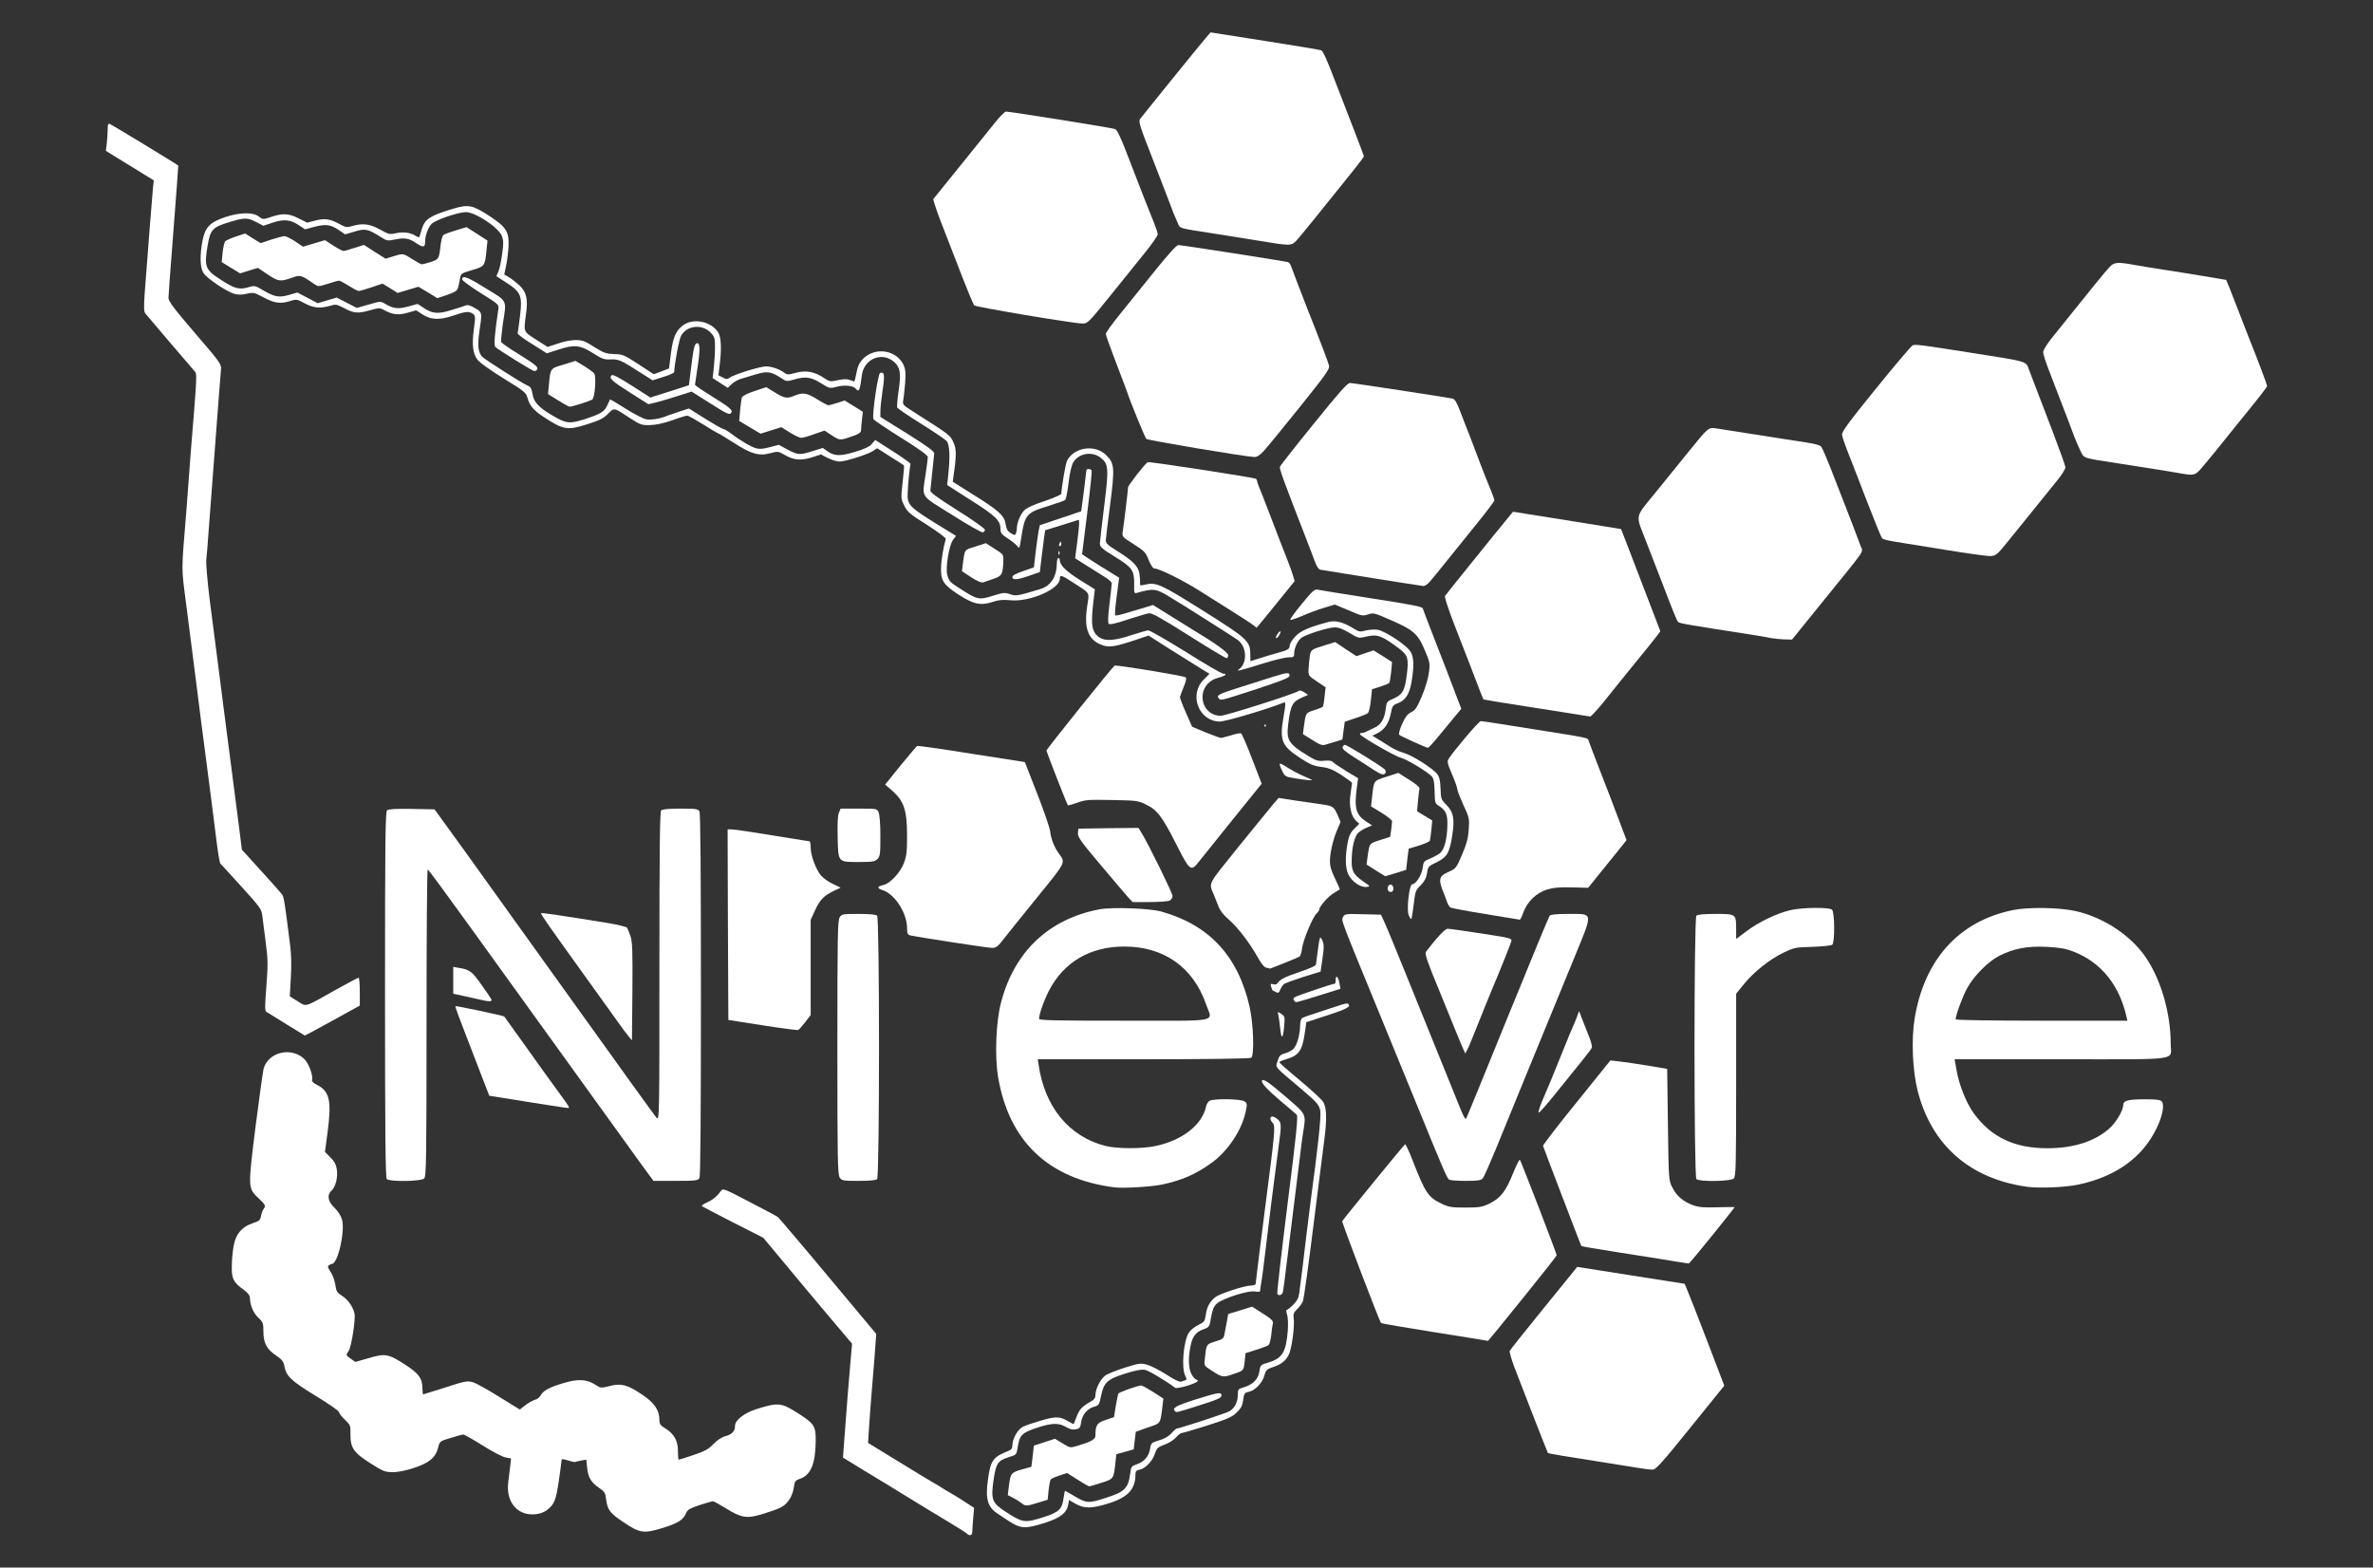
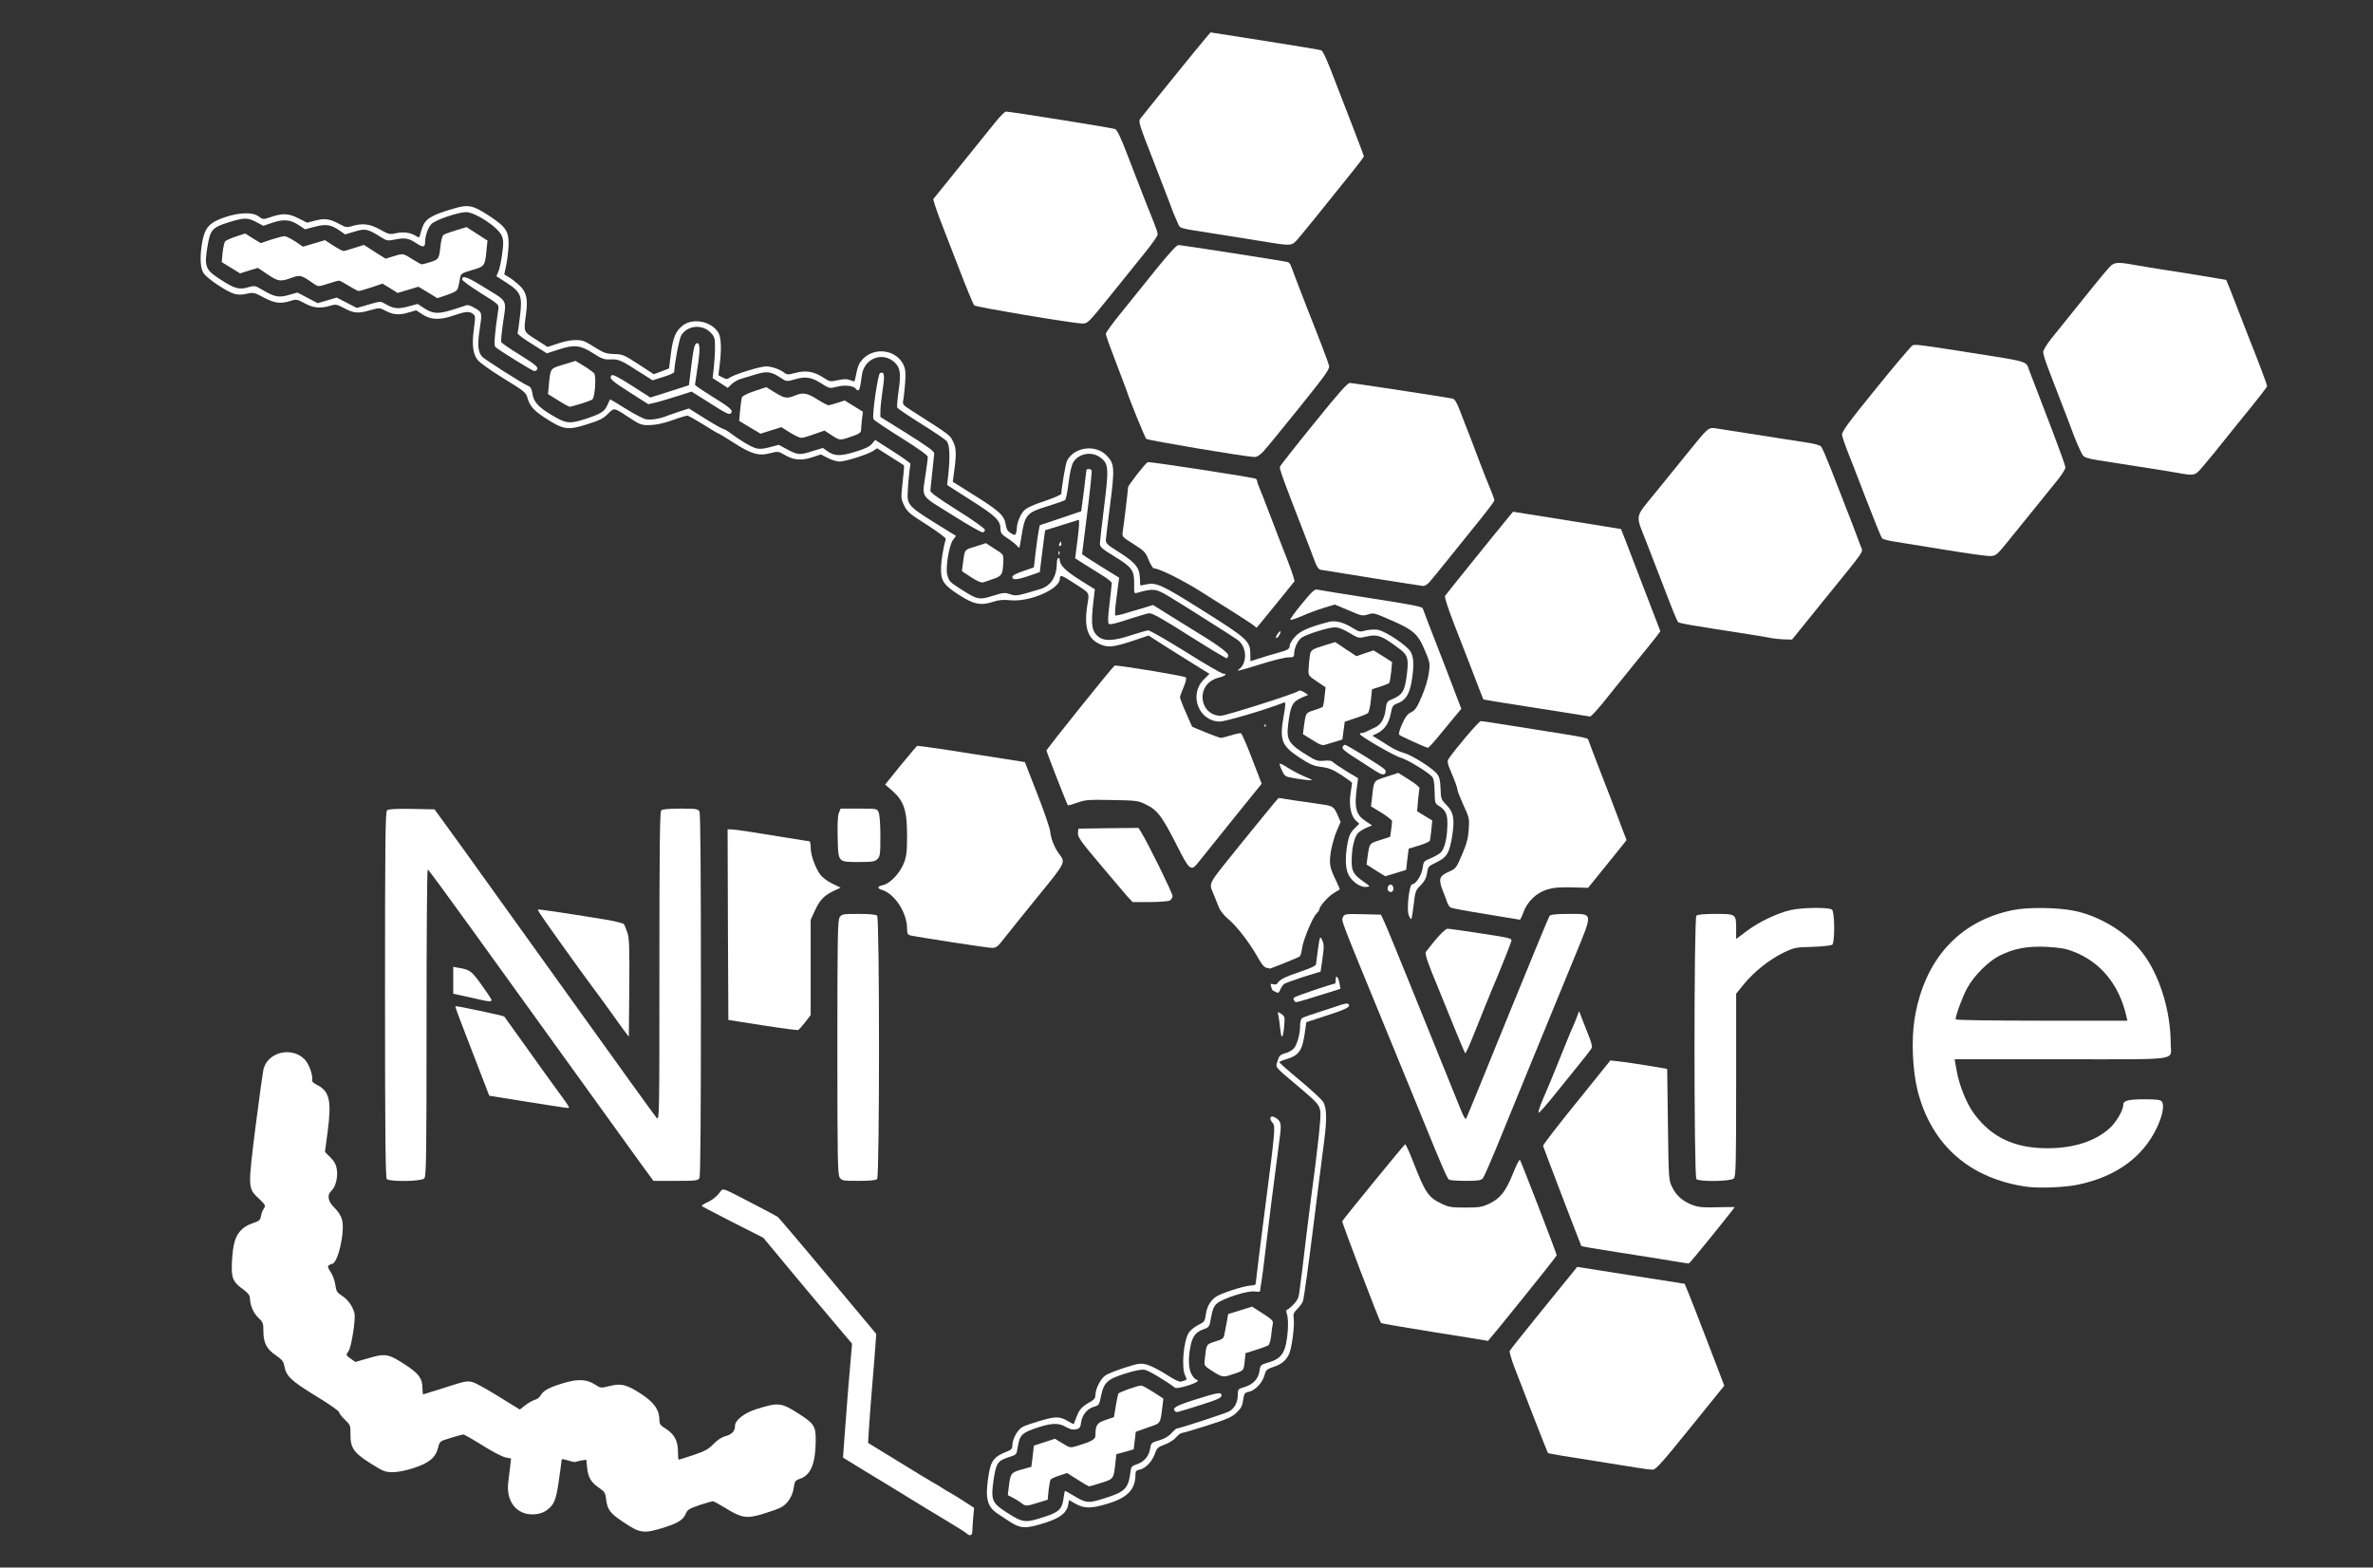
<svg xmlns="http://www.w3.org/2000/svg" version="1.1" id="Calque_1" x="0px" y="0px" viewBox="0 0 1600 1057" style="enable-background:new 0 0 1600 1057;" xml:space="preserve">
  <rect x="0" y="0" width="1600" height="1057" fill="#333333" stroke="none" />
  <style type="text/css">
	.st0{fill:#FFFFFF;}
</style>
  <g>
    <path class="st0" d="M818.6,603.74c0.5,1.1,1.6,4.2,2.7,6.8c1.2,3.3,3.4,6.2,7,9.3c6,5.1,14.4,16.1,19.7,25.6   c2.5,4.5,4.4,6.8,5.9,7.1c1.2,0.2,2.3,0.5,2.4,0.6c0,0,4.3-1.6,9.5-3.7c5.1-2,9.8-4.1,10.4-4.4c0.6-0.4,1.4-2.9,1.7-5.5   c0.7-5.6,7.1-21,9.8-23.6c1.1-1,1.9-2.3,1.9-2.8c0-2,6-8.8,9.8-11c2-1.2,3.8-2.3,3.9-2.4c0.2-0.1-0.8-2.4-2.1-5.1   c-4.8-10-5.1-11.8-3.9-20.2c0.7-4.2,2.4-10.5,3.9-13.9l2.7-6.3l-1.8-4.2c-2.7-6.1-3.2-6.6-11-7.7c-3.8-0.5-11.9-1.7-18-2.6l-11-1.7   l-3.3,3.8c-1.8,2.2-12.4,15.1-23.4,28.7C813.3,598.04,815,594.74,818.6,603.74z" />
    <path class="st0" d="M890.4,655.14l1.1-7.5c1.4-9.4,1.3-11.3-0.3-14.3c-1.4-2.5-1.4-2.3-3.9,16.9c-0.1,1-4.1,2.8-11,5.1   c-10.5,3.6-13.3,5.1-15,7.7c-0.5,0.8-1.7,1-2.9,0.6c-1.7-0.5-1.9-0.3-1.3,1.8c0.4,1.2,0.8,2.3,0.9,2.3c0,0,1,0.5,2.1,1.1   c1.7,1,2.2,0.7,3.1-1.5c0.6-1.4,1.7-3.1,2.5-3.8c0.8-0.6,6.6-2.7,13-4.8L890.4,655.14z" />
    <path class="st0" d="M873.3,524.84c7.4,1.2,11.9,1.6,11.2,1c-0.2-0.2-2.9-1.4-5.9-2.7s-7.7-3.8-10.5-5.6c-2.7-1.8-5.1-3-5.3-2.5   c-0.1,0.4,0.6,2.6,1.7,4.7C866.3,523.64,866.7,523.74,873.3,524.84z" />
    <path class="st0" d="M853.3,489.94c0.3-0.4,0.3-1,0-1.4c-0.4-0.3-0.7,0-0.7,0.7S852.9,490.24,853.3,489.94z" />
    <path class="st0" d="M566.2,618.44c-1.4,2-1.6,12-1.6,87.8s0.2,85.8,1.6,87.8c1.4,2.1,2.3,2.2,12.8,2.2c7.4,0,11.6-0.4,12.4-1.2   c1.7-1.7,1.7-175.9,0-177.6c-0.8-0.8-5-1.2-12.4-1.2C568.5,616.24,567.6,616.34,566.2,618.44z" />
    <path class="st0" d="M799.5,456.74c-1-1-46.9-8.6-48-7.9c-1.4,0.8-45.9,56.3-45.9,57.2c0,1,13.8,36.3,14.4,36.9   c0.2,0.3,3.1-0.5,6.4-1.7c5.4-2,7.5-2.1,23.3-1.8c16.7,0.3,17.6,0.4,23.1,3.1c7.6,3.7,10.7,7.9,20.4,26.9   c8.9,17.7,9.8,18.4,14.9,11.9c1.7-2.2,11.9-14.9,22.8-28.4l19.8-24.5l-6.5-16.8c-3.5-9.3-6.9-17-7.5-17.2s-3.6,0.4-6.7,1.4   c-3.1,0.9-6.1,1.7-6.8,1.7s-5.3-1.7-10.3-3.7l-9.1-3.8l-4.1-9.3c-2.3-5.1-4.1-9.9-4.1-10.7c0.1-0.7,1.2-3.8,2.5-6.8   C799.6,459.64,800.1,457.44,799.5,456.74z" />
    <path class="st0" d="M754,939.74c-0.2,0.5-1,4.3-1.7,8.4l-1.2,7.4l-5.6,1.9c-5.9,2-6.9,3.4-6.9,10.5c0,2.6-2.7,4.1-12.3,7   c-4.7,1.4-4.9,1.4-9.9-1.7l-5.1-3.1l-7.1,2.3l-7.1,2.3l-0.8,7.1l-0.9,7.2l-6.5,1.8c-7.3,2.1-7.6,2.6-8.7,11.6l-0.7,5.7l3.3,1.7   c1.8,0.9,4.4,2.5,5.7,3.5c3,2.4,3.4,2.4,11.4-0.1l6.5-2l0.6-6.3c0.4-3.4,1-6.7,1.4-7.3c0.4-0.6,3.1-1.8,5.9-2.7l5.2-1.7l7.1,4.5   c3.9,2.5,7.4,4.5,7.8,4.5c0.4,0,4.1-1.1,8.2-2.4c8.3-2.6,8.3-2.6,9.5-13.7l0.6-5.6l5.9-1.6l5.8-1.7l0.7-5.9l0.7-5.9l8.1-2.9   c9.1-3.1,8.3-2,10-15.1l0.5-4.4l-6.8-4.4c-3.8-2.4-7.4-4.4-8.1-4.4C767.1,934.24,754.4,938.74,754,939.74z" />
    <path class="st0" d="M829.7,927.14c9-2.9,8.8-2.7,9.5-8.9l0.6-5.8l7.2-2.3c3.9-1.2,7.6-2.6,8.3-3.1c0.6-0.5,1.5-3.5,1.8-6.6   s0.8-6.7,1.1-7.9c0.4-1.9-0.7-3-6.8-6.9l-7.2-4.6l-8,2.5l-8.1,2.5l-0.7,4.1c-0.5,2.2-1.1,6-1.6,8.4c-0.7,4.1-0.9,4.3-6.4,6   c-6.2,2-6,1.6-7.1,12.3c-0.5,4-0.4,4.1,5.2,7.7C823.7,928.54,824.8,928.74,829.7,927.14z" />
    <path class="st0" d="M760.2,604.54l3.5,3.7h11.5c6.3,0,12.4-0.5,13.5-1c1-0.6,1.9-2,1.9-3.1c0-1.9-16.3-35.1-21-42.7l-2-3.2   l-20.2,0.2l-20.3,0.3l-0.3,3c-0.2,2.6,1.8,5.5,14.9,21C750,592.64,758.4,602.44,760.2,604.54z" />
    <path class="st0" d="M805.8,943.74c-13.2,4.2-15.7,5.7-13.5,7.8c0.9,1,0.5,1.1,16.6-4c11.8-3.7,14.7-5,14.7-6.5   C823.6,938.44,821.7,938.74,805.8,943.74z" />
-     <path class="st0" d="M861.2,872.44c1,1.6,3.4,0.8,3.8-1.4c0.3-1.3,1.2-7.9,2-14.8c6.6-52.8,8.8-70.6,9.7-78   c0.5-4.7,1.4-11.2,1.9-14.5c2.1-12.8,2.4-12.1-11.1-23.7c-12-10.3-15.4-12.6-16.5-11.5c-1.2,1.1,3.2,6,12.5,13.9   c5.3,4.4,10.2,8.6,10.8,9.2c1,0.9-0.2,13.4-6.2,60.5C864,844.84,860.9,871.94,861.2,872.44z" />
-     <path class="st0" d="M843.6,713.24c2.2-1.4,1.6-22.3-1-34.1c-7.7-34.3-27.1-55.4-59.6-64.5c-7.7-2.2-33.3-3.1-41.7-1.5   c-34.1,6.5-57.3,28.4-66.3,62.6c-3.5,13.3-4.4,36.5-2,50.7c7.4,43.3,34.1,68.6,78.6,74.2c5.9,0.7,24.7-0.4,31.8-1.9   c13.3-2.8,22.5-6.8,32.9-14.2c11.3-7.9,20.9-22.2,23.6-34.9c1.1-5.1,1-5.7-0.8-7c-2.2-1.7-20.5-2-23.5-0.4c-1,0.5-2.2,2.4-2.5,4.2   c-2.7,12.1-16,22.5-34,26.3c-9.3,2-26.1,1.9-33.9-0.1c-24.4-6.3-40.8-26.2-44.9-54.6l-0.6-3.8h71.2   C814.5,714.24,842.7,713.84,843.6,713.24z M700.6,686.94c0-3,3.4-12.7,6.8-19.2c10.1-19.2,27.7-29.5,50.7-29.5   c26.6,0,46.3,13.9,55,38.7c4.4,12.7,11.2,11.3-55,11.3C711.2,688.24,700.6,688.04,700.6,686.94z" />
    <path class="st0" d="M863.9,683.64c-2.5-1.6-2.6-1.6-2,0.7c0.3,1.3,0.9,5.5,1.3,9.3c0.8,7.8,1.9,6.9,2.7-2.1   C866.4,685.74,866.2,685.24,863.9,683.64z" />
    <path class="st0" d="M892.9,670.14l10.9-3.4l-0.6-3.4c-0.7-4.5-2.6-6.5-2.6-2.8c0,1.5-0.2,2.7-0.5,2.7c-1.5,0-26.2,8.3-27.2,9.2   c-1,0.8-1,1.4-0.2,2.4C873.8,676.24,872.4,676.54,892.9,670.14z" />
    <path class="st0" d="M677.3,632.44c2.9-3.7,13.1-16.4,22.7-28.2c18.8-23.1,18.5-22.5,14.1-28.5c-3.1-4.1-5.5-10.1-6-15   c-0.2-2.2-4.1-13.7-8.7-25.4l-8.4-21.5l-35.9-5.6c-19.8-3.2-36.3-5.5-36.7-5.3c-0.4,0.2-5.4,6.2-11.2,13.2l-10.4,12.9l5,4.3   c7.7,6.9,9.7,13,9.8,29.6c0,11.1-0.3,14.1-2.1,18.9c-2.5,6.6-9.3,13.9-13.9,14.9c-4.4,1-4.5,2.2-0.4,3.5   c8.3,2.8,16.4,15.5,16.4,25.8c0,3.5,0.4,4.2,2.3,4.7c5.2,1.2,51.5,8.3,54.7,8.4C671.8,639.14,672.6,638.54,677.3,632.44z" />
    <path class="st0" d="M1485.3,314.54c2.7-3.2,6-7.2,7.4-8.9c1.3-1.7,7.8-9.7,14.4-17.9c17.8-21.9,21.5-26.7,21.5-27.5   s-6.3-17.6-11.5-30.5c-1.3-3.3-4.4-11.4-7-18c-2.5-6.6-5.6-14.5-6.8-17.5l-2.3-5.5l-15.4-2.6c-8.5-1.4-20.7-3.4-27-4.3   c-6.3-1-15-2.4-19.4-3.2c-11.4-2.1-13.8-1.9-16.8,1.4c-2.3,2.3-12,14.2-39.4,48.4c-3,3.8-5.4,7.7-5.4,9s1.8,7,4.1,12.8   c2.2,5.8,5.4,14.1,7.1,18.5c1.7,4.4,4.1,10.7,5.4,14c1.2,3.3,3.2,8.4,4.3,11.4c1.1,3,3.1,7.5,4.3,10c2.6,5.1,0.7,4.5,26.6,8.5   c23.3,3.6,31.1,4.9,38.2,6.1C1479.9,320.94,1479.8,320.94,1485.3,314.54z" />
    <path class="st0" d="M1463.6,703.84c0-20.7-6.5-43.1-16.8-58.3c-10.1-14.9-28.8-27.2-47.7-31.3c-11.2-2.4-32.1-2.7-42.3-0.5   c-36,7.5-59.2,33.2-65.8,72.7c-2.4,14.2-1.5,35.4,2,49.2c9.4,36.6,35.2,59.2,73.8,64.6c8.1,1.1,25.9,0.4,34.6-1.5   c25.3-5.4,43.2-18.3,52.7-38c4-8.2,5.4-15.7,3.5-18c-1-1.2-3.6-1.5-11.7-1.5c-10.9,0-14.3,0.9-14.3,3.8c0,3.7-4.9,12-9.5,16   c-9.9,8.7-24.2,13.2-41.7,13.2c-22.1,0-37.7-7.4-49.4-23.3c-5.1-6.9-10.1-19.3-11.8-29.4l-1.3-7.3h71.8   C1472.1,714.24,1463.6,715.44,1463.6,703.84z M1318.6,687.34c0-2.8,4.7-15.5,7.8-21.1c4.6-8.4,14.1-17.9,21.7-21.8   c9.8-4.9,18.7-6.6,31.8-6c8.8,0.5,12.7,1.1,18.1,3.2c18.5,7.1,31.1,22.5,35.9,44.4l0.5,2.2h-57.9   C1343.1,688.24,1318.6,687.84,1318.6,687.34z" />
    <path class="st0" d="M1227.9,301.14c-0.8-1-4.6-2-10.1-2.8c-4.8-0.7-11.2-1.7-14.2-2.2c-6.1-1-40.1-6.3-46.6-7.3   c-5.2-0.7-5.1-0.8-19,16.4c-6,7.4-15.4,19-20.9,25.8c-15.4,19-14.6,14.9-6.9,34.8c3.6,9.3,8.4,21.6,10.6,27.4   c7.4,19.3,9.9,25.5,10.7,26.2c0.8,0.9,8.7,2.2,48.1,8.3c5.8,0.9,12.3,2,14.5,2.5c2.2,0.4,6.3,0.8,9.1,0.9l5.1,0.1l22.4-27.7   c28.1-34.7,25.5-30.8,23.9-35.2c-1.3-3.8-8.6-22.6-12.5-32.6c-1.3-3.3-4.7-12.1-7.6-19.5S1228.7,302.04,1227.9,301.14z" />
    <path class="st0" d="M1328.1,237.74c-32.3-5.1-36.8-5.7-38.5-4.9c-1,0.5-12.2,13.7-24.9,29.4c-18.9,23.3-23,29-22.7,31   c0.2,1.4,1.7,5.9,3.3,10c1.7,4.1,7.4,19,12.8,33s10.3,26.1,10.9,26.7c0.6,0.7,4.5,1.7,8.6,2.3s19.4,3.1,34,5.5s28.3,4.3,30.4,4.2   c3.7-0.2,4.4-0.8,10.9-8.7c3.8-4.7,12-14.8,18.2-22.5c6.2-7.7,13.6-16.8,16.4-20.3c2.8-3.5,5.1-7.2,5.1-8.3c0-1-3.9-11.9-8.6-24.2   c-8.7-22.7-13.7-35.6-15.9-41.5C1365.9,243.34,1368.2,244.04,1328.1,237.74z" />
    <path class="st0" d="M342.9,165.74c0.3-9.5-1.5-12.5-12.3-19.7c-11.8-7.8-14.6-8.4-25.1-5.3c-15.4,4.6-18.9,6.9-21,13.4   c-0.6,2-1.2,4.2-1.5,5c-0.3,1.1-0.8,1.1-2.7-0.1c-3.4-2.2-8.4-2.9-13.3-1.8c-4.2,1-4.9,0.8-10.8-2.5c-6.8-3.8-11.8-4.4-18.8-2.3   c-3.4,1-4.3,0.9-7.6-0.9c-7.2-4-10.5-4.5-16.9-2.9l-5.8,1.5l-6-3c-6.6-3.4-10.9-3.5-19.4-0.5c-4.2,1.4-4.5,1.4-7.3-0.7   c-4-3-12.8-2.8-22.7,0.5c-10.1,3.4-13.3,6.7-15.1,15.5c-1.9,9.8-1.8,18.2,0.5,22c2.1,3.6,15.5,12.6,20.9,14.2   c2.7,0.7,5.2,0.7,8.5-0.1c4.4-1,5-0.8,11.4,2.6c7.4,3.9,11.3,4.4,18.2,2.2c3.7-1.2,4.4-1,9.2,1.6c5.8,3.2,10.5,3.7,17.1,1.8   c3.9-1.2,4.5-1.1,9,1.2c6.9,3.8,9.8,4.1,17.6,1.9c6.8-1.9,7-1.9,10.5,0c5.4,2.9,9.3,3.3,15.5,1.5l5.6-1.6l4,2.6   c5.8,3.9,11.8,4.1,20.9,1c8.4-2.9,10.8-3.1,13.4-1.2c1.7,1.3,1.7,2.1,0.6,10.2c-1.4,10.6-0.7,16.7,2.5,20.8   c1.3,1.8,9.2,7.4,17.5,12.5c14,8.6,15.1,9.5,16.1,13c1.4,5.2,4.1,8.5,10.8,12.9c13.3,8.8,16.2,9.3,29.3,5.1   c8.4-2.6,11.2-4,14.2-7.1c4.4-4.3,3.7-4.5,15.2,3.1c6.4,4.2,7.5,4.6,13,4.5c4-0.1,9-1.1,15-3.2c4.9-1.8,9.6-3.2,10.3-3.2   c0.7,0,5.5,2.7,10.8,6c5.2,3.3,9.8,6,10.1,6s4.9,2.8,10.1,6.1c11.9,7.7,17.1,9.3,24.7,7.3c5.4-1.4,5.7-1.4,9.8,1   c6.1,3.6,11,4.1,18.4,1.8l6.2-2l4.7,2.4c2.6,1.3,6.1,2.4,7.8,2.4c3.9,0,19.4-4.9,22.7-7.2l2.7-1.8l8.8,5.6c4.9,3.1,9.1,5.7,9.3,6   c0.2,0.2-0.2,5.3-0.9,11.3c-1.2,10.8-1.2,11.1,1.1,15.8c2.1,4.3,3.8,5.7,15.4,13c7.6,4.9,12.8,8.8,12.6,9.5   c-1.5,4.8-3.1,14.2-3.2,19.3c-0.3,8.7,1.6,11.6,11.8,18.2c10,6.5,14.9,7.6,23.1,4.9c3.8-1.3,6.8-1.6,11.9-1.1   c13.1,1.3,33.3-7.6,33.3-14.5c0-2.8,1-2.6,8.7,2.4c12.3,8,11.2,6.2,9.7,16.3c-2.3,15.3,0.9,23.1,10.9,26.3   c4.4,1.4,8.8,0.6,21.9-3.8l8.6-2.9l13.8,8.8c7.7,4.8,16.9,10.6,20.6,12.9l6.7,4.1l-3.9,3.9c-10.2,10.2-3.4,28.1,10.8,28.3   c3.8,0,30.8-7.9,43.2-12.8c1.4-0.5,1.4,0.6-0.2,9.7c-2.7,15.7-1.3,19.4,10.8,27.4c7,4.6,9.4,5.6,14.7,6.3c4.9,0.6,7.7,1.7,13.5,5.4   c3.9,2.6,7.2,5,7.2,5.4c0,0.5-0.5,3.7-1,7.3c-1.2,7.8,0.3,15,3.6,18.1l2.3,2.1l-3.3,3.3c-2.5,2.4-3.6,4.7-4.5,9.2   c-1.8,9.4-1.7,17.3,0.4,21.6c2.2,4.8,8.2,9,12.2,8.5c2.8-0.3,2.8-0.3-2-3.6c-7-4.9-8.2-7.2-7.9-15.5c0.2-7.8,1.8-14.3,4.1-17.1   c0.9-1,3.4-2.6,5.6-3.6l4-1.7l-4.1-2.7c-6.8-4.5-8-8.9-6.1-23.1l0.8-6l-8-4.8c-4.4-2.7-8.5-5.5-9.1-6.2c-0.6-0.8-2.7-1.1-5.8-0.8   c-4.1,0.4-5.5,0-10.7-3.2c-13.4-8.2-14.9-10.6-13.5-21.7c1.6-12.6,2.8-14.9,9.5-17.8l3.9-1.7l-2.7-1.8c-1.9-1.2-3.1-1.4-4-0.7   c-2,1.7-49,16.6-52.2,16.6c-7.6,0-13-6.3-12.2-14.2c0.6-5.5,4.6-9.9,10.4-11.4c4.6-1.1,6.7-2.8,3.5-2.8c-1.1,0-12.5-6.6-25.3-14.7   c-12.9-8-24.3-14.6-25.4-14.5c-1,0.1-6.2,1.6-11.5,3.3c-10.7,3.6-17.2,4.1-21.1,1.6c-5.4-3.6-6.2-8.2-4.2-24.9l0.9-7.7l-9.8-6.1   c-9.4-5.9-13.8-10.1-13.8-13.4c0-0.9-0.4-1.6-1-1.6c-0.5,0-1,1.5-1,3.3c-0.1,9.4-4,15.5-11.3,17.7c-15.7,4.7-16.2,4.8-20.3,3.4   c-3.5-1.2-4.6-1.1-11.6,1.1c-9.1,2.9-10.4,2.6-20.8-4c-8.3-5.3-8.6-5.6-9.9-10.1c-1.3-4.6,1.2-19.9,3.8-23.5l2.1-2.8l-13.3-8.2   c-15.8-9.8-18.3-12-19.2-16.6c-0.5-2.6,0.6-17,1.8-23.7c0.1-0.5-5.2-4.3-11.8-8.5l-12-7.7l-2.2,2.6c-1.5,1.9-4.9,3.5-11.3,5.4   c-10,3.1-14.2,3-19-0.6l-2.8-2l-6.8,2.1c-8.8,2.8-10,2.7-17-1l-5.9-3.2l-6.1,1.6c-4.4,1.2-7,1.4-9.3,0.7c-3.5-1-11.2-5.6-17.2-10.2   c-2-1.5-4.2-2.8-4.8-2.8s-6.1-3.1-12.2-6.9l-11-6.9l-6.2,2c-3.4,1.1-7.1,2.4-8.2,2.8c-4.5,2-11,3.1-14.4,2.5   c-2-0.4-8.2-3.6-13.9-7.2c-5.6-3.6-10.4-6.4-10.5-6.2c-0.1,0.2-1,2.1-1.9,4.1c-2,4.3-4.6,5.8-15.8,9.4c-9.8,3-11.9,2.8-21.5-2.9   c-9.1-5.4-12.3-8.9-13.1-14.5c-0.5-3.2-1.2-4.6-2.8-5.2c-3.4-1.3-30-18.2-31.3-19.9c-2.6-3.3-3-7.6-1.7-16.7c2-13.1,2-13-3-15.9   c-3.4-2-4.9-2.4-6.7-1.6c-1.3,0.5-5.7,1.9-9.7,3.1c-8.5,2.6-12.3,2.3-18.1-1.6l-4.1-2.7l-6.3,1.7c-6.9,1.9-10,1.5-15.5-1.7   c-3.3-1.9-3.3-1.9-11.2,0.4l-8,2.3l-6.8-3.5l-6.8-3.5l-6.4,1.9l-6.4,1.9l-6.8-3.6l-6.9-3.6l-5.6,1.6c-6.7,2-9.7,1.4-17.3-3   c-5.7-3.4-5.9-3.4-10.4-2.1c-5.9,1.8-9.4,0.8-18.9-5.5c-9.8-6.3-10.7-8.6-8.4-22.1c1.9-11.4,3.2-12.8,14.5-16.3   c10.3-3.2,12.5-3.2,18.4-0.1l4.8,2.5l6.2-2.1c7.6-2.5,12-2.1,17.7,1.7l4.2,2.8l6.7-1.8c7.6-1.9,10.7-1.4,16.7,2.7l3.6,2.5l6.4-1.9   c7.2-2.2,8.9-1.8,17.5,3.6c4.2,2.7,4.7,2.8,10,1.7c6.3-1.3,9.1-0.8,14,2.5c4.5,3,6,2.9,6-0.4c0-4.5,1.9-9.9,4.3-12.5   c2.5-2.7,18-8,23.3-8c6.3,0,21.7,10.2,24.1,15.9c1.2,3,1.3,5,0.3,12.1c-0.6,4.7-1.7,10-2.5,11.9l-1.4,3.3l6.8,4.4   c9.8,6.3,10.8,8.9,9.1,22.6c-0.7,5.8-1.4,10.9-1.6,11.5c-0.2,0.5,4.1,3.8,9.7,7.2l10,6.3l8.1-2.6c10.5-3.4,14.4-3,23.2,2.6   c5.9,3.8,7.5,4.3,11.7,4.1c5.4-0.2,7.1,0.5,19.6,8.6l8.7,5.5l7.3-2.3c4-1.2,7.3-2.7,7.3-3.3c0.1-5.3,3.3-22.3,4.7-24.6   c4-6.9,14.2-7.9,19.9-1.9c2.6,2.7,2.9,3.7,2.9,9.7c0,3.7-0.4,9.9-0.8,13.8l-0.8,7.1l5.1,3.3l5.1,3.3l2.7-2.6c1.5-1.4,4.3-3,6.2-3.5   c1.9-0.6,6.6-2,10.3-3.1c7.5-2.2,10.1-1.8,16.8,2.6c3.6,2.4,3.7,2.4,9.4,0.8c7.1-2.1,11.2-1.4,18,3c5.1,3.2,5.3,3.3,10.3,2   c5.2-1.4,11.4-0.6,12.7,1.5c0.4,0.6,1,1,1.5,1c0.9,0,1.5-2.3,2.5-10.2c1.5-11.4,14-16.3,22.2-8.6c3.7,3.5,4.3,7.6,2.6,18.9   c-0.8,5.5-1.2,10.6-1,11.4c0.3,0.7,7.5,5.6,16,10.9c8.5,5.3,16.3,10.6,17.3,11.7c2.1,2.3,2.5,10,1.2,22.6l-0.8,7.1l16.1,10.3   c16.8,10.6,19.9,13.7,19.9,19.5c0,2.6,0.8,3.6,5,6.3c2.7,1.8,5.6,4.1,6.4,5.2c1.3,1.9,1.5,1.4,2.5-5.3c2.5-16.3,3.4-17.3,18.5-21.9   c5.6-1.8,10.6-3.5,11.2-4c0.5-0.4,1.6-5.7,2.3-11.6c0.8-6.9,2-11.9,3.2-13.9c3.7-6,12.5-7.5,18.3-3.1c5.5,4.2,5.7,7.1,2.5,32.7   c-1.6,12.4-2.8,23.7-2.9,25.2c0,2.4,1.3,3.5,10,8.9c11.8,7.2,13.3,9.3,13.1,18.7c-0.1,5.6,0.1,6.3,1.6,5.8c11.2-3.2,13-3,21.3,2   c6.7,3.9,43.6,27.3,46.7,29.5c6.5,4.5,7,15.9,0.9,20.1c-2.2,1.5,1.1,0.7,15.2-3.7c7.9-2.5,16.1-4.5,18.3-4.5c3.5,0,3.9-0.3,3.9-2.5   c0-3.8,2.5-9.2,5.2-10.9c3.6-2.3,17.9-6.8,22-6.8c2.6-0.1,5.7,1.1,10,3.7c6.2,3.7,6.3,3.7,11.4,2.5c7.5-1.8,10.7-0.6,22.3,8.2   c5.7,4.3,6.4,6.7,5.1,17.1c-1.4,11.5-2.9,14-10.1,17c-3.3,1.4-3.6,1.9-4.2,6.6c-0.8,6.6-3.2,10.7-7.7,12.6c-1.9,0.9-4.3,2-5.2,2.5   c-1,0.6-2.5,1-3.3,1c-0.9,0-1.4,0.4-1.1,0.9c1.2,1.9,23.3,14.7,27.3,15.7c4.4,1.2,18.1,9.5,21.1,12.7c1.3,1.4,1.7,3.9,1.9,10.1   c0.1,7.6,0.3,8.2,2.8,9.7c4.8,3,6,5.8,5.8,13.2c-0.2,9.1-2,16-4.6,18.4c-1.2,1.1-4.3,2.8-6.9,3.9c-4.4,1.8-4.6,2.1-5.2,6.6   c-0.7,4.8-4.6,10.8-7,10.8c-2,0-3.9,16.8-2.4,20.8c0.7,1.7,1.5,2.9,1.8,2.6s1-4.7,1.6-9.9c1-8.7,1.3-9.5,4.7-12.8   c2.6-2.7,3.7-4.8,4.3-8.2c0.6-4.3,0.9-4.7,6-7.1c7.3-3.5,9.1-6.3,10.9-17.8c1.9-11.7,1-16.3-4.2-21.5c-3.2-3.2-3.4-3.9-3.6-10.5   c-0.2-5.3-0.7-7.8-2.2-9.8c-2.9-3.9-17.2-13-22.7-14.4c-2.7-0.7-7.2-2.8-10-4.7c-2.9-1.8-6.6-4.2-8.2-5.1l-2.9-1.8l3.2-1.5   c4.9-2.4,7.9-6.7,9.2-13.2c1-5.2,1.4-5.9,4.4-7c5.4-1.9,8.1-6,9.6-14.3c1.8-10.7,1.7-16.7-0.6-20.6c-2.5-4.3-17.1-14-22.3-14.8   c-2.1-0.3-5.7-0.1-8,0.5c-3.8,1.1-4.5,0.9-8.4-1.5c-6.4-4-11.9-5.5-16.5-4.3c-13.3,3.5-19.3,6.1-22.7,10c-2,2.1-3.6,4.8-3.6,5.8   c0,2.5-1.1,3.2-8.5,5.2c-3.3,0.9-8.7,2.5-12,3.6l-6,1.9l-0.1-5.3c-0.1-8.3-2.4-10.3-32.7-29.3c-27.7-17.4-30.7-18.7-38-17.1   c-3.5,0.9-3.8,0.8-3.6-1.2c0.1-1.2-0.1-4.1-0.5-6.4c-0.9-5-4.5-8.5-15.4-15.3c-5.9-3.7-7.2-4.9-7.2-7c0.1-1.4,1.3-12.1,2.9-23.9   c3.2-24.8,3-27.9-2.6-33.4c-7.4-7.5-21.6-5.5-26.4,3.6c-1,1.7-3.8,18.4-3.9,22.4c0,0.6-5.1,2.8-11.2,4.9   c-7.4,2.4-12.2,4.6-13.9,6.4c-2.5,2.5-4.9,8.4-4.9,12.2c0,0.9-0.3,2.3-0.6,3.2c-0.6,1.4-0.9,1.4-3.4-0.1c-2.1-1.2-3-2.6-3.5-5.9   c-0.8-5.9-4.5-9.3-21.4-19.8l-14.3-9l0.6-4.5c2-13.7,1.9-17.8-0.3-22.4c-2.3-4.7-1.4-4.1-27.9-21c-6-3.8-6.3-4.2-5.8-7.1   c0.4-1.7,0.9-7,1.3-11.7c0.5-6.8,0.2-9.2-1.1-12.1c-4.8-10.1-19-12.3-27.2-4.2c-2.5,2.6-3.6,4.8-4.5,9.4c-0.6,3.3-1.3,6-1.5,6   c-0.1,0-1.5-0.5-3-1c-1.9-0.8-4.3-0.7-8,0.1c-5.1,1.1-5.5,1.1-9.3-1.4c-6.6-4.4-12.1-5.4-19-3.6c-5.1,1.4-6,1.4-7.7,0.1   c-3.3-2.5-8.5-4.3-12.4-4.4c-4.1,0-21.5,5.4-24.6,7.6c-1.6,1.2-2.3,1.2-4.7-0.1l-2.9-1.5l0.8-6.6c1.4-11,1.1-19.3-1-22.4   c-4.9-7.5-17-9.8-23.8-4.6c-4.8,3.7-6.7,8.2-8.1,19.4l-1.2,9.6l-5.2,2l-5.1,1.9l-10.4-6.8c-9.6-6.3-10.7-6.7-16.4-6.8   c-5.1-0.2-6.9-0.8-11.9-3.9c-3.2-2.1-6.9-4.2-8.2-4.7c-4-1.5-10.4-1-17.7,1.5l-7,2.3l-7.8-5c-8.7-5.6-8.4-4.8-6.7-17.4   c1.4-10.3,0.2-14.9-4.9-19.5c-2.1-1.9-5.2-4.3-6.8-5.2l-3-1.8l1.3-6.2C342,175.54,342.7,169.64,342.9,165.74z" />
-     <path class="st0" d="M120.2,111.64c-0.3-0.5-44.7-27.5-46-28c-1.3-0.5-1.6,0.1-1.6,3.7c0,2.4-0.3,6.7-0.6,9.4l-0.6,5l16.1,9.9   l16.2,10l-0.6,5.5c-0.5,5-2.8,34.6-5.5,70.1c-0.7,9.3-0.6,12.8,0.3,14c1.5,1.9,30.3,35.7,33,38.7c2.1,2.4,2.2-0.2-2.3,55.3   c-0.5,6.3-1.2,15.3-1.5,20s-1,13.7-1.5,20c-3.4,41.5-3.4,36.4-0.1,62c1.7,12.9,4.6,36.1,6.6,51.5c1.9,15.4,4.4,34.8,5.5,43   c2.7,20.6,6.7,51.4,8.6,67c0.9,7.2,2,13.2,2.3,13.5c0.3,0.3,6.8,7.3,14.2,15.5c12.9,14.2,13.7,15.3,14.2,20   c0.4,2.8,1.4,10.8,2.3,18c1.5,11.4,1.5,15,0.4,29.4c-1.1,13.9-1.1,16.5,0.1,17.2c0.8,0.4,6.8,4.2,13.4,8.3   c6.6,4.1,12.2,7.5,12.4,7.6c0.3,0,8.7-4.5,18.8-10.1l18.3-10.1v-9.4c0-5.2-0.4-9.4-0.8-9.4c-0.5,0-7.8,3.9-16.2,8.6   c-21,11.8-18.7,11.1-24.9,7.3l-5.3-3.3l0.7-12.7c0.5-8.1,0.3-16.1-0.5-22c-3.4-27.2-4.2-32.4-5.3-33.9c-0.7-1-7-8.1-14.2-16   l-13-14.3l-2.1-16.6c-1.2-9.1-3.1-23.8-4.2-32.6c-2-15.3-5.8-44.3-10.2-79c-1.1-8.8-3.4-26.6-5.1-39.5c-1.7-13.4-2.7-25.4-2.4-28   c0.3-2.5,1-10.7,1.5-18.3c0.6-7.6,2.1-28.3,3.5-46c1.3-17.7,2.9-38.5,3.5-46.2s1.2-15.6,1.4-17.6c0.4-3.5-0.5-4.8-17.5-24.5   c-14.6-17-17.9-21.5-17.9-23.9c0-1.6,1.2-17.6,2.6-35.5C119,128.64,120.3,111.84,120.2,111.64z" />
    <path class="st0" d="M324.3,724.34l5.6,14.5l25.6,4.1c29.8,4.7,28.1,4.5,28.1,3.6c0-0.5-3.1-4.9-6.8-9.9s-8.1-11.1-9.8-13.5   c-2.9-4.1-26.4-37-27-37.7c-0.4-0.6-32.6-7.4-33-7c-0.2,0.2,2.4,7.4,5.7,15.8C316,702.74,321.2,716.34,324.3,724.34z" />
    <path class="st0" d="M592.4,547.74c-1.1-2.5-1.2-2.5-13.3-2.5h-12.3l-1.2,2.9c-0.8,1.9-1,7.5-0.8,16.6c0.4,16.9,0,16.5,14.5,16.5   c9,0,10.6-0.3,12.3-2c1.8-1.8,2-3.3,2-15.5C593.6,555.74,593.1,549.34,592.4,547.74z" />
    <path class="st0" d="M324.1,674.14c6,1.4,7.8,1.3,7.2-0.3c-0.3-0.7-3.3-5.2-6.8-10c-6.3-8.9-7.9-10.1-15-11.2l-3.9-0.7v9.1v9   l7.3,1.6C316.8,672.54,321.9,673.64,324.1,674.14z" />
-     <path class="st0" d="M416,688.24c3.3,4.7,6.9,9.5,8,10.8l2.1,2.4l0.3-32.8c0.2-27.3,0-33.6-1.3-37.4c-0.8-2.5-1.9-5-2.3-5.7   c-0.4-0.6-6.4-2.1-13.2-3.2c-30.8-5-44.4-7-44.8-6.6c-0.5,0.4,5.4,8.8,29.3,42C402.8,669.84,412.7,683.54,416,688.24z" />
+     <path class="st0" d="M416,688.24c3.3,4.7,6.9,9.5,8,10.8l0.3-32.8c0.2-27.3,0-33.6-1.3-37.4c-0.8-2.5-1.9-5-2.3-5.7   c-0.4-0.6-6.4-2.1-13.2-3.2c-30.8-5-44.4-7-44.8-6.6c-0.5,0.4,5.4,8.8,29.3,42C402.8,669.84,412.7,683.54,416,688.24z" />
    <path class="st0" d="M342.7,999.34c-1.8,14.1,6.9,23.6,19.7,21.5c2-0.3,4.8-1.4,6.1-2.4c5.1-3.8,6.3-6.6,8.2-19.3   c1-6.8,1.8-13.1,1.9-14.1c0-1.4,0.4-1.5,4.4-0.3c2.4,0.8,4.6,1.2,4.8,1.1c0.1-0.2,1.9-0.6,3.9-1l3.6-0.6l0.6,5.7   c0.7,6.4,2.6,9.6,8.3,13.5c3.4,2.3,4,3.2,4.5,7.7c0.9,6.9,2.6,9.2,11.6,15.2c11.4,7.7,13.8,8,28.5,3.3c8.7-2.8,12-5.1,13.7-9.2   c1-2.5,2.5-3.3,9.2-5.6c4.4-1.4,8.5-2.6,9-2.6s4.5,2.2,8.9,4.9c10.3,6.4,14,7,24.7,3.7c4.5-1.4,9.9-3.2,11.8-4.2   c4.7-2.2,8.3-7.6,9.1-13.6c0.6-4.2,1-4.8,3.9-5.8c7.5-2.5,10.7-9.9,10.9-25.5c0.1-10-0.9-11.7-11.3-18.4c-12.1-7.7-13.7-7.9-29-3.1   c-8,2.6-14.1,7.4-14.1,11.1c0,3.6-2,5.8-6.3,7c-2.7,0.7-5.6,2.6-8.3,5.4c-3.4,3.5-5.8,4.8-13.5,7.4c-5.2,1.7-9.6,3.1-9.9,3.1   s-0.5-2.6-0.5-5.8c0-7-2.6-11.6-8.4-15.2c-3.4-2.1-4.1-3-4.1-5.9c0-6.6-3.5-11.6-11.8-17.1c-10.2-6.7-13.8-7.6-21.6-5.7   c-6,1.5-6.2,1.5-9.9-0.9c-5.7-3.7-11.7-4-21.5-1c-9.7,2.9-13.6,5.1-15.3,8.3c-0.7,1.3-2.4,2.6-3.8,2.9c-1.4,0.4-4.3,2-6.4,3.6   l-3.8,3l-14.1-8.7c-7.7-4.8-15.6-9.2-17.5-9.7c-4.1-1.1-4.8-1-21.1,4.3c-6.8,2.1-12.4,3.9-12.6,3.9c-0.1,0-0.3-2-0.4-4.4   c0-6.4-2.5-9.7-11.2-15.4c-11.6-7.6-13.8-8-24.9-4.7l-9.1,2.6l-3-2.1c-3.5-2.5-3.5-2.4-1.5-5.4c1.9-2.8,4.8-21.6,3.9-25.3   c-1.1-4.6-4.4-9.3-8.4-11.8c-3.3-2.1-3.9-3-4.5-7.4c-0.4-2.8-1.8-6.7-3.2-8.7c-1.9-2.9-2.2-3.9-1.1-4.5c0.7-0.5,1.6-0.9,2-0.9   c4-0.1,9-22,6.8-29.9c-0.7-2.6-2.6-5.5-5-7.9c-4.6-4.3-5.3-8.7-2-11.7c2.7-2.5,4.3-8.9,3.5-14.3c-0.5-3.2-1.6-5.3-4.3-8l-3.7-3.7   l1.8-13.5c2.8-21.2,1.3-27.5-7.3-31.8c-2-1-3.5-2.3-3.2-3c0.9-2.8-2-11.1-5-14.1c-8.6-8.8-24.6-5.1-27.7,6.4   c-0.5,2.2-3,20.1-5.5,39.7c-5.1,41.1-5.1,40.7,2.4,47.8c4.3,4.1,4.6,4.8,3.4,6.5c-0.8,1-1.7,3.3-2,5.1c-0.5,2.9-1.2,3.5-5.5,4.9   c-7.4,2.5-11.4,7.1-12.9,15c-0.7,3.6-1.3,9.8-1.3,13.9c-0.2,8.6,1,11,8.1,16.1c2.8,2.1,4.1,3.8,4.1,5.5c0.2,5.1,2.3,10,5.6,13.2   c3.2,3,3.5,3.7,3.5,9.3c0,7.8,2.2,12,8.6,16.3c4.1,2.8,5,4,5.6,7.4c1.2,6.5,4.6,9.7,21.1,19.8c8.6,5.2,15.6,10.1,15.7,10.9   c0,0.8,1.8,3.1,3.9,5.1c3.7,3.5,3.9,4,3.8,9.7c-0.1,9.4,2.2,12.6,13.4,19.7c8.5,5.4,9.9,6,14.9,6c3.5,0.1,8.8-1,14.4-2.8   c10.4-3.4,14.7-7,16.4-13.7c1.1-4.4,1.2-4.4,8.6-6.6c4.1-1.3,7.9-2.3,8.4-2.3c0.6,0,6.4,3.3,13,7.4c6.5,4.1,13.5,7.8,15.6,8.1   l3.6,0.7l-0.6,5.2C343.7,991.44,343.1,996.24,342.7,999.34z" />
    <path class="st0" d="M569,974.34l-0.6,8.5l14.8,9.1c8.2,4.9,21,12.7,28.4,17.3c7.4,4.6,19.1,11.7,26,15.8c6.9,4.1,13.2,8.1,14,8.8   c2.3,2.2,4,1.6,4-1.3c0-1.6,0.3-5.7,0.6-9.3l0.6-6.5l-6.3-4.1c-3.5-2.3-7.7-4.9-9.4-5.8c-1.6-0.9-4.3-2.5-6-3.6   c-1.6-1.1-4.3-2.7-6-3.6c-1.6-0.9-12.2-7.3-23.4-14.2l-20.4-12.5l0.7-11.1c0.4-6.1,1.1-15.8,1.6-21.6s1.4-17.3,2.1-25.6l1.1-15.2   l-32.5-38.9c-17.8-21.4-33.1-39.3-33.8-39.9c-0.8-0.6-9.4-5.2-19.3-10.3c-17.6-9.2-17.8-9.2-19.3-7.1c-2.4,3.4-5.5,5.9-9.5,7.7   c-2.1,0.9-3.5,2-3.1,2.4c0.5,0.3,9.9,5.3,21.1,11l20.3,10.3l16.2,19.5c8.9,10.8,22.4,26.8,29.9,35.7l13.7,16.2l-0.9,10.4   C572.7,925.64,570.8,949.94,569,974.34z" />
    <path class="st0" d="M866.9,714.34c8.8-2.6,11.1-5.7,12.8-17.5l1.1-7.6l14.4-4.7c13.3-4.3,16.3-6,13.5-7.8   c-0.5-0.3-3.3,0.3-6.3,1.4c-2.9,1-9.3,3.1-14.3,4.7c-4.9,1.5-9.6,3.2-10.2,3.7c-0.7,0.5-1.3,2.7-1.3,4.9c0,5.8-2,13-4.3,15.6   c-1.1,1.2-3.8,2.7-5.9,3.2c-3.2,0.9-3.9,1.6-5,5.2c-1.4,4.7-2.9,2.9,15.7,18.6c10.9,9.3,12.3,10.8,13.1,15   c0.7,3.5-1.6,24.8-6.6,61.7c-0.5,3.9-1.6,12.9-2.5,20c-0.8,7.2-2.2,18.4-3,25c-0.9,6.6-1.8,13.9-2.1,16.3c-0.4,3.1-1.5,5.2-4,7.7   c-1.9,1.9-3.9,3.5-4.4,3.5s-0.4,1.4,0.2,3.1c0.6,1.9,0.8,6.2,0.5,10.8c-1.2,14.7-3.7,18.8-13.2,21.6c-5.1,1.5-5.3,1.6-5.9,5.8   c-0.8,5.3-4.3,9-10.3,10.8c-4.1,1.2-4.3,1.4-4.3,5.1c0,5.1-2.3,9.4-6,11.3c-2.9,1.5-33.5,11.5-35.2,11.5c-0.4,0-2.1,1.5-3.7,3.3   c-1.9,2.1-4.8,3.7-8.3,4.7c-5,1.5-5.3,1.8-5.9,5.4c-0.8,5.2-3.8,8.8-8.7,10.6c-3.9,1.3-4.2,1.7-4.7,6c-1.4,10.5-3.6,12.7-17.3,17   c-10.9,3.5-12.3,3.4-20.5-1.5c-3.2-1.9-6-3.5-6.2-3.5s-0.6,2.2-1,5c-1,7.5-3.1,9.5-14.3,13c-11.6,3.7-13.3,3.5-24-3.4   c-10-6.4-10.8-8.4-8.9-21.8c1.7-11.5,2.8-13.1,10.3-15.5c5.1-1.6,5.2-1.7,5.9-6.2c1.4-9,2.7-10.3,14.9-14.2   c8.7-2.7,13.1-2.7,17.8,0.1c2.7,1.5,4.6,2,6.7,1.5c2.5-0.5,3-1.2,3.5-5c0.8-5,4.3-9.1,9-10.3c2.9-0.8,3.2-1.3,4.4-7.2   c1.8-9,4.2-11.3,16.4-15.1c6.7-2.1,10.9-2.9,13.1-2.5c2.6,0.5,14,7.3,20.4,12.1c1.4,1.1,15.3-3.1,15.3-4.7c0-0.4-0.5-0.8-1-0.8   c-0.6,0-1.9-1.5-3-3.2c-2.2-3.7-2.6-10.4-1-18.9c1.3-6.9,3.6-10,8.8-11.8c4-1.5,4.1-1.6,5.2-8.2c0.9-5.1,1.8-7.3,3.8-9.1   c3.8-3.5,21.3-9.1,25.8-8.2c1.9,0.3,3.4,0.2,3.4-0.2c0-0.5,0.4-3.6,1-6.9c0.5-3.3,1.4-9.8,1.9-14.5c2.3-19.7,7.3-59.3,9.6-76.2   c2.1-14.8,2-16.3-1.1-18.7c-4-3.2-6.2-0.7-2.7,3.1c1.7,1.9,1.2,7-5.2,56.3c-2.3,17.6-6.5,51.1-6.5,52.1c0,0.5-1.5,0.9-3.3,1   c-4.4,0.1-20.7,5.4-23.7,7.7c-3.8,2.9-5.9,6.7-6.6,12c-0.6,4.4-1,4.9-5.3,7c-2.5,1.3-5.3,3.6-6.3,5.3c-3.5,6-4.9,23.7-2.3,28.7   c1.1,2.1,1.1,2.9,0.2,3.1c-0.7,0.2-2,0.7-3,1c-1.1,0.3-4.7-1.4-10-4.9c-4.6-2.9-10.4-5.9-13-6.6c-4.4-1.1-5.6-0.9-15,2.1   c-5.6,1.8-11.5,4.1-13.1,5.3c-3.2,2.3-6.5,8.8-6.6,13c0,2.1-0.8,3.2-3.1,4.5c-5.8,3.2-7.7,5.2-9.5,10c-1,2.6-1.9,4.9-2,5.1   c-0.2,0.2-1.8-0.6-3.6-1.7c-5.7-3.4-8.3-3.5-18.1-0.7c-5.1,1.5-10.6,3.3-12.4,4.2c-3.6,1.6-7.3,8.2-7.3,12.6c0,2.1-0.7,3-2.7,3.8   c-10.4,4.1-12,6.3-13.8,19.5c-1.8,12.8-0.2,18.3,6.4,22.7c2,1.3,5.5,3.6,7.7,5.1c8.1,5.3,11.3,5.4,25.2,0.9   c9.5-3.1,13.8-6.5,14.8-11.7l0.6-3.4l4.5,2.6c6,3.3,10.7,3.2,22.1-0.3c13.1-4.1,18.2-9.6,18.2-19.6c0-2.1,0.6-2.8,2.9-3.2   c3.9-0.8,8.6-5.8,10.2-10.8c1.3-3.7,2-4.4,6.6-6.1c2.9-1,6.3-3.2,7.7-4.9c1.4-1.6,3.1-2.9,3.8-2.9c0.8,0,8.6-2.3,17.4-5.1   c13.4-4.3,16.5-5.6,19.6-8.7c3-2.8,3.9-4.6,4.4-8.4c0.6-4.4,1-5,3.6-5.5c4.3-0.8,9.4-6.1,10.7-11c1-3.8,1.6-4.3,6-5.8   c5.3-1.7,8.4-4.1,10.5-8.4c1.9-3.5,4-19.2,3.3-24.2c-0.4-3.1-0.1-4.1,2.3-6.4c1.6-1.5,3.3-3.9,3.9-5.4c0.6-1.4,3.8-24.4,7.1-51.1   c3.4-26.7,6.6-52.5,7.3-57.5c1.9-14.7,1.6-22.5-1-26.1c-1.2-1.7-8.3-8.2-15.7-14.4c-7.5-6.2-13.6-11.6-13.6-12   C862.6,715.84,864.5,715.04,866.9,714.34z" />
    <path class="st0" d="M293,545.74l-15.3-0.3c-10.5-0.2-15.8,0.1-16.7,0.9c-1.2,1-1.4,20.6-1.4,124.3c0,94.5,0.3,123.5,1.2,124.4   c1.9,1.9,23.2,1.6,25.2-0.4c1.4-1.4,1.6-12.3,1.6-105c0-56.9,0.3-103.4,0.8-103.4c0.4,0,14.2,18.8,30.7,41.7   c62.2,86.3,106.8,148.1,114,158.1l7.5,10.2h15c13.7,0,15-0.2,16-1.9c0.7-1.3,1-41.7,1-123.6s-0.3-122.3-1-123.6   c-1-1.7-2.2-1.9-12.8-1.9c-7.9,0-12.2,0.4-13,1.2c-0.9,0.9-1.2,25.6-1.2,105.2c0,102,0,104-1.9,102.1c-1-1.1-26.5-36.4-56.6-78.5   c-30.2-42.1-63.4-88.4-73.9-103L293,545.74z" />
    <path class="st0" d="M553.2,589.94c-3.4-4.5-6.6-13.4-6.6-18.4c0-2.4-0.4-4.3-0.8-4.3c-0.5,0-4.9-0.7-9.8-1.5   c-24.8-4.1-40.5-6.5-42.8-6.5h-2.6l0.2,64.2l0.3,64.3l23,3.6c12.7,2,23.5,3.4,24,3.2c0.6-0.2,2.7-2.6,4.8-5.3l3.7-4.8v-32.1v-32.1   l2.9-6.3c3.2-7.1,6-10,12.6-13.2l4.7-2.2l-5.6-2.7C558.1,594.34,554.5,591.64,553.2,589.94z" />
    <path class="st0" d="M1170.6,670.04l5.2-6.4c6.7-8.3,17.4-16.8,26.8-21.3c7.1-3.4,8.1-3.6,19.5-3.9c6.6-0.2,12.6-0.9,13.3-1.4   c1.8-1.6,1.7-22.2-0.2-23.7c-2.1-1.7-20.2-1.5-28.2,0.4c-9,2.1-21.5,8.1-29.6,14.3l-6.8,5.1v-6.5c0-10.4,0-10.4-13.8-10.4   c-7.9,0-12.2,0.4-13,1.2c-1.7,1.7-1.7,175.9,0,177.6c1.9,1.9,23.2,1.6,25.2-0.4c1.4-1.4,1.6-8.5,1.6-63.1V670.04z" />
    <path class="st0" d="M715.6,366.74c0-0.8-0.2-1.5-0.4-1.5s-0.6,0.7-1,1.5c-0.3,0.8-0.1,1.5,0.4,1.5   C715.2,368.24,715.6,367.54,715.6,366.74z" />
    <path class="st0" d="M713.7,372.64c-0.1,1.1,0.2,1.7,0.5,1.3c0.3-0.3,0.4-1.2,0.1-1.9C714,371.24,713.7,371.54,713.7,372.64z" />
    <path class="st0" d="M751.9,87.04c-1.7-0.8-70.7-11.8-73.6-11.8c-0.8,0-4.1,3.3-7.3,7.3c-3.2,3.9-13.9,17.2-23.8,29.5l-18,22.3   l1.1,3.7c0.6,2,2.2,6.6,3.6,10.2c1.4,3.6,6.9,17.8,12.2,31.5c5.3,13.8,10.1,25.5,10.8,26.2c1.2,1.1,65.7,12,72.8,12.2   c3.6,0.1,4-0.3,19.2-19.1c8.5-10.6,19.2-23.8,23.6-29.3c4.4-5.5,8.1-10.8,8.1-11.7c0-0.9-1.1-4.3-2.4-7.5   c-2.8-6.7-10-25.2-18.5-47.3C755.8,93.04,753.2,87.54,751.9,87.04z" />
    <path class="st0" d="M998.5,313.74c-2.3-6-5.6-14.8-7.4-19.5c-1.9-4.7-4.8-12.2-6.5-16.7c-2.4-6.4-3.7-8.4-5.3-8.8   c-5-1-67-10.5-69.1-10.5c-1.7,0-7.3,6.3-24.4,27.5c-12.3,15.1-22.5,28.1-22.8,29c-0.5,1.3,2.3,8.9,17.1,47   c2.4,6.1,5.2,13.5,6.3,16.5c1.3,3.6,2.6,5.6,3.8,5.9c3.6,0.7,67.9,10.9,69.5,11c0.8,0.1,2.7-1.1,4.1-2.6c1.3-1.6,7.2-8.6,12.9-15.8   c5.8-7.1,15.1-18.7,20.7-25.7c5.6-6.9,10.2-13.1,10.2-13.6c0-0.6-1.1-3.7-2.4-6.9C1003.8,327.34,1000.9,319.84,998.5,313.74z" />
    <path class="st0" d="M1093,356.74l-10.4-1.7c-5.8-0.9-15-2.4-20.5-3.3c-12.2-1.9-18.9-3-32-5.1l-9.9-1.6l-2.1,2.5   c-9.1,11-43.2,53.3-43.8,54.3c-0.4,0.8,2,8.2,5.8,18.1c3.6,9.2,8.6,22.2,11.2,28.8c2.5,6.6,5.6,14.5,6.7,17.5l2.2,5.4l7.4,1.3   c4.1,0.7,14.9,2.4,24,3.8c9.1,1.4,20.6,3.2,25.5,4c9,1.5,13.1,2.1,15.1,2.4c0.5,0,4.4-4.1,8.5-9.1c4-5.1,13.3-16.5,20.4-25.3   c7.2-8.8,14.3-17.6,15.8-19.6l2.6-3.5l-9.6-25c-5.2-13.7-11.2-29.2-13.2-34.4L1093,356.74z" />
    <path class="st0" d="M900.4,55.24c-5.2-13.8-8.2-20.5-9.5-21.3c-0.5-0.3-17.4-3.1-37.7-6.3l-37-5.8l-3.4,4   c-4,4.6-42.1,51.7-44.1,54.4c-1.2,1.7-0.2,4.8,8.4,26.7c5.3,13.7,10.6,27.3,11.7,30.3c2,5.6,2.5,6.9,5.3,13.1   c1.7,3.9-0.4,3.3,26,7.4c5.5,0.9,17.9,2.9,27.5,4.4c23,3.8,22.9,3.8,26.7-0.1c2.6-2.9,17.2-20.8,38.6-47.6c3.7-4.6,6.7-8.7,6.7-9   c0-0.4-3.2-8.8-7-18.7C908.7,76.84,903.2,62.64,900.4,55.24z" />
-     <path class="st0" d="M821.7,470.84c1.4,1.7,0.6,1.9,26.4-6.5c14.3-4.7,21.1-7.3,21.3-8.4c0.5-2.7-1.3-2.7-10.4,0.2   c-4.9,1.5-15,4.7-22.4,7.1C821.6,467.94,820,468.84,821.7,470.84z" />
    <path class="st0" d="M747.6,420.64c0.7,0.7,4.7-0.2,12.7-2.9c6.5-2.1,12.9-4,14.3-4.2c2-0.4,8.2,3.1,27,15   c13.5,8.6,25,15.4,25.5,15.3c0.6-0.2,1-1.1,1-2.1c0-1.8-9.1-8.3-24.8-17.7c-2-1.3-8.7-5.4-14.8-9.2l-11.1-6.9l-5.2,1.6   c-2.8,0.8-8.4,2.5-12.4,3.7c-4,1.3-7.5,2-7.8,1.7c-0.4-0.3-0.1-4.6,0.5-9.4c0.6-4.8,1.4-10.4,1.6-12.4l0.5-3.6l-12.5-7.7   c-6.9-4.3-12.5-8-12.5-8.2c0-0.3,1.6-12.9,3.5-28c1.9-15.2,3.3-28,2.9-28.5c-0.6-1.1-3.4-1.2-3.5-0.1c0,0.4-0.8,6.8-1.7,14.2   l-1.8,13.5l-13.9,4.7l-14,4.7l-0.8,3.8c-0.4,2.1-1.3,8.5-2,14.2l-1.2,10.4l-6,2.1c-6.7,2.3-8.5,3.3-8.5,4.6c0,2,3.5,1.7,10.7-0.8   l7.8-2.7l1.2-10c0.7-5.5,1.5-11.8,1.8-14.1l0.6-4.1l10.7-3.3c5.9-1.8,11.2-3.5,11.8-3.7c0.7-0.2,0.5,4-0.6,12.8l-1.7,13.1l6.6,4.2   c3.6,2.3,9.2,5.8,12.3,7.7c3.2,1.9,5.8,4.1,5.8,4.9c0,0.9-0.7,7.1-1.5,13.9C747,415.64,746.9,419.94,747.6,420.64z" />
    <path class="st0" d="M388,243.34l-8.1,2.5c-9,2.7-8.7,2.3-9.8,13.4l-0.6,6.5l6.8,4.2c3.7,2.4,7.3,4.3,7.9,4.3s4-0.9,7.5-2   s6.9-2.4,7.6-2.8c1.8-1.1,2.9-15.8,1.3-17.7c-0.7-0.8-3.8-3.1-6.9-5L388,243.34z" />
    <path class="st0" d="M334,233.94c1.8,1.9,25,16.2,26.3,16.3c0.6,0,1.5-0.5,1.8-1c1.1-1.7-0.9-3.3-12.6-10.6   c-6.1-3.7-11.3-7.4-11.6-8c-0.2-0.7,0.3-6,1.1-11.9c2.6-17.2,3.6-15.1-11.6-24.4c-12.3-7.7-15.8-9-15.8-5.9c0,0.7,5.6,4.8,12.4,9.1   c12.2,7.6,12.5,7.8,12,11C333.5,225.24,332.9,232.84,334,233.94z" />
    <path class="st0" d="M328,168.94l0.7-6.7l-7.1-4.6l-7.1-4.5l-7.2,2.2c-4,1.2-7.7,2.6-8.3,3.1c-0.7,0.5-1.5,3.4-1.9,6.6   c-1.1,9.7-1.2,9.8-6.7,11.6c-2.8,0.9-5.4,1.6-6,1.6c-0.5,0-3.4-1.6-6.4-3.5c-6.3-4-6.1-4-12.9-1.9l-5.1,1.6l-7.3-4.6l-7.3-4.7   l-6.4,2c-3.5,1.2-6.8,2.1-7.4,2.1c-0.6,0-3.7-1.6-6.8-3.6l-5.7-3.7l-7.4,2.2l-7.4,2.2l-5.3-3.6c-3-1.9-6.2-3.5-7.2-3.5   s-5,1.1-8.9,2.3l-7.1,2.4l-5.3-3.2l-5.2-3.3l-6.1,2c-3.4,1.1-6.6,2.6-7.3,3.2c-0.6,0.6-1.4,4-1.8,7.6l-0.6,6.5l6.2,3.8l6.2,3.8   l6-1.9l6-1.8l6.4,4.3c7.3,4.9,8.7,5.1,16.3,2.4c6-2.1,6.2-2.1,15.3,4.2c2.7,1.8,2.8,1.8,9.2-0.2c3.5-1.2,6.9-2.1,7.5-2.1   c0.6,0,3.6,1.6,6.6,3.5s6,3.5,6.7,3.5c0.6,0,4.5-1.2,8.6-2.5l7.4-2.5l5.1,3.1l5.1,3.2l7-2.1l7-2.1l6.4,3.8l6.3,3.9l6.7-2.2   c5.1-1.8,6.8-2.8,7.3-4.7c0.4-1.3,1-4.1,1.3-6.1c0.6-3.6,0.7-3.7,8.1-5.9C326.8,179.64,327,179.34,328,168.94z" />
    <path class="st0" d="M663.1,392.64c1.1-0.4,4.3-1.5,7-2.4c5.5-1.9,6.1-3.1,6.4-12c0.1-4.5,0-4.5-5.9-8.2l-5.9-3.8l-7.1,2.3   c-7.7,2.4-7,1.4-8.5,12.4l-0.5,4.2l6.2,4.1C659.2,392.04,661.6,393.04,663.1,392.64z" />
    <path class="st0" d="M641.9,347.14c10.5,6.7,19.9,12,20.7,11.8c0.8-0.1,1.5-0.9,1.5-1.7s-8.1-6.6-18.5-13.1   c-13.9-8.8-18.5-12.1-18.3-13.5c0.1-1.1,0.7-6.6,1.3-12.4c0.6-5.8,1.2-11.3,1.3-12.4c0.2-1.4-4.2-4.6-18-13.3l-18.3-11.4v-4   c0-2.1,0.7-8.5,1.5-14.1c1.6-10.2,1.2-12.7-1.7-11.5c-1.5,0.5-5.5,28.4-4.5,31c0.3,0.8,8.7,6.4,18.6,12.6   c11.7,7.3,18.1,11.9,18.1,13c0,0.9-0.7,6.1-1.5,11.6C621.7,336.14,619.9,333.44,641.9,347.14z" />
    <path class="st0" d="M569.5,270.04l-4.9,1.6c-2.7,0.9-5.4,1.6-6.1,1.6c-0.6,0-4-1.8-7.5-4c-6.9-4.3-9.6-4.8-15.1-2.5   c-5.2,2.2-6.9,1.9-13.4-2.1l-5.9-3.6l-8,2.7c-4.9,1.6-8.1,3.3-8.4,4.3c-0.3,0.9-0.8,4.9-1.2,8.8l-0.6,7l7.2,4.3l7.2,4.3l7-2.2   l7-2.2l5.8,3.6c3.2,2,6.6,3.6,7.7,3.6c1,0,4.9-1.1,8.7-2.5l6.9-2.4l5.1,3.3c5.5,3.5,5.1,3.6,15.4-0.1c3.1-1.2,4.2-2.1,4.2-3.7   c0-1.1,0.3-4.4,0.6-7.1l0.6-5.1l-6.1-3.8L569.5,270.04z" />
    <path class="st0" d="M937.3,564.24l-6.8,2.2c-7.4,2.4-7.1,1.9-8.5,11.9l-0.6,4.6l6.3,4l6.3,3.9l7-2.1l7.1-2.2l0.8-7.1l0.9-7.2   l7-2.1c3.8-1.2,7.1-2.7,7.3-3.3c0.2-0.6,0.6-3.9,1-7.3l0.6-6.3l-5.1-3.1l-5.1-3.1l0.6-7.2c0.4-3.9,0.8-7.6,1-8.3   c0.2-0.7-2.9-3.3-7-5.8l-7.3-4.6l-8,2.6c-8.9,2.9-8.4,2.2-9.7,14l-0.7,6l7.1,4.3c3.9,2.4,7.1,5,7.1,5.6c0,0.7-0.3,3.4-0.6,5.9   L937.3,564.24z" />
    <path class="st0" d="M469.9,231.44c-1.8,0.3-2.5,4.1-4.7,22.8l-0.7,5.5l-13,4.2l-13,4.1l-12.5-8c-8.7-5.6-12.9-7.7-13.6-7   c-2,2,0,3.8,12.3,11.6l12.4,7.9l4.5-1c2.5-0.6,9-2.5,14.6-4.3l10.1-3.2l11.9,7.5c12.2,7.8,13.8,8.5,14.9,6.7c1.1-1.7-1-3.5-13.1-11   c-6.3-3.9-11.4-7.4-11.4-7.8c0-0.4,0.7-5,1.5-10.2C472.2,235.94,472.1,231.04,469.9,231.44z" />
    <path class="st0" d="M985.8,576.24c-3.9,9.1-4.1,9.4-9,11.6c-6.3,2.8-7,4.8-4.2,12.2c1.2,3.1,2.7,6.9,3.2,8.5   c0.6,1.5,1.6,3.1,2.2,3.4c0.6,0.4,11.2,2.4,23.6,4.4c12.4,2,22.8,3.7,23.1,3.8c0.4,0,1.5-2.2,2.5-5.1c2.6-7.1,8.7-13,15.8-15.2   c4.1-1.3,8.3-1.7,16.7-1.5l11.1,0.3l10.5-13c5.8-7.1,11.6-14.3,13-16.1l2.4-3.1l-3.2-8.4c-4.3-11.6-9.8-25.9-16.2-42.3   c-3-7.7-5.7-14.9-6.1-16.1c-0.7-2.3,1.4-1.8-37.6-8c-8.5-1.3-19.6-3.1-24.6-3.9s-9.8-1.5-10.6-1.5c-1.3,0-18.3,20.1-21.7,25.5   c-1.1,1.7-0.7,3.3,2.3,10.3c2,4.6,3.6,9.2,3.6,10.1c0,1,1.9,5.8,4.1,10.7c4,8.5,4.1,9.2,3.6,16.5   C989.9,565.14,988.9,569.04,985.8,576.24z" />
    <path class="st0" d="M958.6,469.64c-3.2,7.5-4.4,9.3-7.1,10.6c-2.4,1.1-3.9,3-6.1,7.9c-1.6,3.5-2.5,6.8-2,7.3   c0.9,0.9,18.3,8.8,19.4,8.8c0.4,0,3.6-3.4,7-7.6c3.5-4.2,8.4-10.1,10.9-13.2l4.6-5.5l-3.5-9.1c-1.9-5-5-13.1-6.9-18.1   c-1.9-4.9-5.1-13-7-18c-1.9-4.9-4.5-11.7-5.8-15c-1.2-3.3-2.5-6.7-2.8-7.5c-0.3-1.2-8.3-2.7-34.8-6.8c-18.9-3-35.3-5.6-36.5-5.9   c-1.7-0.3-3.7,1.6-10.3,9.7c-4.6,5.6-8.1,10.4-7.7,10.7c0.3,0.3,3.9-0.9,7.9-2.6c4.1-1.8,10.7-4.3,14.8-5.5l7.3-2.2l9.3,3.9   c8.7,3.8,9.5,3.9,13,2.8c3.5-1.2,4.4-1,11.8,2.2c18.8,8,21.6,10.3,26.3,21.3c3.8,8.9,3.9,9.3,3,16   C962.9,457.74,960.8,464.54,958.6,469.64z" />
    <path class="st0" d="M871.9,388.34c-0.6-2-2.2-6.5-3.6-10.1c-1.4-3.6-3.4-8.7-4.5-11.5c-1.1-2.7-4.5-11.7-7.7-20   c-3.1-8.2-6.3-16.4-7.1-18.2c-0.8-1.7-1.4-3.6-1.4-4.1c0-0.6-0.4-1.3-0.8-1.6c-1.5-0.9-71.6-11.7-72.9-11.2   c-1.6,0.6-13.3,15.6-13.3,17c0,1.5-2.8,24.9-3.6,29.7c-0.5,3.6-0.5,3.6,7.4,8.6c7.2,4.6,8.1,5.5,10.1,10.7c1.3,3.1,2.9,5.6,3.5,5.6   c3.5,0,20,8.2,32.2,16c1.3,0.8,9.4,6,18.1,11.4c8.7,5.5,16.5,10.5,17.3,11.3c0.8,0.7,1.5,1.3,1.7,1.3c0.1,0,5.9-7.1,12.9-15.7   l12.7-15.7L871.9,388.34z" />
    <path class="st0" d="M1158,814.04c-9.2,0.3-12.6,0-16.5-1.4c-6.6-2.4-11.2-6.3-14-12.1c-2.4-4.7-2.4-5.3-2.9-42.3l-0.5-37.5   l-13-2.2c-7.1-1.2-15.8-2.4-19.1-2.8l-6.2-0.7l-22.8,28.3c-12.6,15.5-22.8,28.8-22.6,29.3c0.5,1.8,25.5,67.1,25.8,67.5   c0.3,0.3,8.7,1.8,26.2,4.5c26.1,4.1,31.2,4.9,38.2,6.1c4.1,0.7,7.8,1.2,8.1,1.2c0.4-0.1,7.5-8.6,15.8-18.9   c8.3-10.3,15.1-18.9,15.1-19C1169.6,813.84,1164.4,813.84,1158,814.04z" />
    <path class="st0" d="M892,476.44c-0.3,0.4-2.9,1.5-5.9,2.4c-5.8,1.9-5.7,1.6-7,11.5l-0.6,4.7l6.3,3.9c5,3.2,6.8,3.9,8.8,3.2   c1.4-0.4,4.5-1.4,7-2.1l4.5-1.4l0.8-6l0.8-6l7.2-2.4c4-1.3,7.7-2.8,8.4-3.4c0.7-0.6,1.6-4.5,2-8.6l0.8-7.5l5.4-1.7   c3-1,5.8-2.1,6.2-2.5c0.3-0.5,0.9-3.8,1.3-7.4l0.6-6.7l-6.2-4l-6.3-3.9l-5.7,1.9l-5.8,2l-7.2-4.7l-7.1-4.8l-5.6,1.7   c-10.7,3.3-11,3.4-11.6,8c-0.3,2.2-0.7,6.1-0.8,8.5c-0.2,4.4-0.1,4.5,5.7,8.4l5.8,3.9l-0.7,6.1   C892.8,472.94,892.2,476.04,892,476.44z" />
    <path class="st0" d="M913.4,510.84c4.8,3.1,10.7,6.9,13.2,8.5c4.8,3.1,6.5,3.5,7.5,1.9c0.4-0.6,0.2-1.7-0.4-2.4   c-1.4-1.7-25.5-16.6-26.8-16.6c-0.6,0-1.4,0.7-1.7,1.5C904.8,504.84,907,506.84,913.4,510.84z" />
    <path class="st0" d="M935.6,599.24c0,2.5,3.4,3.1,3.8,0.7c0.2-1.1-0.1-2.4-0.6-2.9C937.4,595.64,935.6,596.94,935.6,599.24z" />
    <path class="st0" d="M905.5,618.44c-1.1,2.6-2.4-0.7,27.6,72.3c9.7,23.7,21,51.3,25.2,61.5c13.5,33.2,17.5,42.5,18.7,43.2   c0.6,0.4,5.6,0.8,11.2,0.8c8.4,0,10.3-0.3,11.6-1.7c0.8-1,4.6-9.7,8.6-19.3c8.5-20.9,29.4-71.9,53.7-131c12.1-29.5,12.3-28-4.4-28   c-8.3,0-12.2,0.4-12.9,1.3c-0.5,0.6-13.2,31.4-28.2,68.2c-15,36.9-27.5,67.6-28,68.4c-0.4,0.9-1.6-0.8-3.3-5   c-12.3-30.4-25-61.7-36.4-89.9c-7.4-18.4-14.5-35.5-15.7-38l-2.1-4.5l-12.3-0.3C906.9,616.14,906.6,616.24,905.5,618.44z" />
    <path class="st0" d="M970.1,667.14c2.4,5.8,6.9,16.9,10,24.6c3.1,7.7,6.2,15,6.8,16.3l1.1,2.3l1.3-2.5c0.8-1.4,2.7-6.1,4.4-10.3   c2.9-7.4,12.6-31.4,15.4-37.8c3.3-7.8,9.4-23.2,9.9-25.1c0.6-1.9-0.4-2.2-20.1-5.2c-11.5-1.8-21.7-3.2-22.9-3.2   c-1.7,0-7.7,6.5-14.6,15.6C960.5,643.04,962.6,649.14,970.1,667.14z" />
    <path class="st0" d="M861.2,427.74c-0.9,1.4-1.2,2.5-0.7,2.5c0.6,0,1.5-0.9,2.1-2.1C864.3,425.14,863.2,424.74,861.2,427.74z" />
    <path class="st0" d="M1043.7,979.74c0.4,0.4,12.9,2.5,41.9,7c5.2,0.9,13.3,2.2,18,2.9c4.7,0.8,9.6,1.4,11,1.3   c2-0.2,7.1-5.9,25.2-28.4l22.8-28.2l-11.4-29.8c-6.3-16.4-12.3-31.8-13.4-34.3l-1.9-4.6l-36.3-5.7l-36.2-5.7l-1.8,2.3   c-1,1.2-11.1,13.7-22.5,27.7c-11.4,14-20.9,26-21.2,26.7c-0.2,0.7,1.1,5.4,3,10.5C1028.5,941.34,1043.3,979.24,1043.7,979.74z" />
    <path class="st0" d="M967.4,898.34c19.6,3.1,35.8,5.7,35.9,5.8c0.1,0,10.6-12.7,23.2-28.4c12.7-15.7,23.1-28.9,23.1-29.3   c0-1.3-24.1-63.6-24.8-64.4c-0.4-0.4-2.5,3.8-4.7,9.3c-4.8,12-8.5,16.7-16,20.3c-4.9,2.3-6.8,2.6-16.1,2.6   c-9.2,0-11.2-0.3-15.8-2.5c-9.2-4.4-11.1-7.1-19.7-29.2c-2.4-6.2-4.7-11.1-5.1-11c-0.6,0.2-41,49.6-42.4,51.9   c-0.4,0.6,25.1,67.7,26.2,68.7C931.4,892.44,947.7,895.14,967.4,898.34z" />
    <path class="st0" d="M1064.7,681.74l-1.1,3c-0.6,1.7-1.7,4.4-2.4,6c-0.8,1.7-1.8,4.1-2.4,5.5c-0.5,1.4-3.6,8.8-6.7,16.5   c-3.1,7.7-6.1,15.1-6.7,16.5c-1.4,3.4-3.3,7.9-4.9,11.5c-2.6,6-3.6,9.5-2.9,9.5c0.5,0,5.5-5.7,11.1-12.7   c5.7-7.1,13.4-16.6,17.2-21.3c3.8-4.7,7.2-9.1,7.4-9.8c0.3-0.7-0.4-3.6-1.5-6.5c-1.1-2.8-3.2-8.1-4.6-11.7L1064.7,681.74z" />
    <path class="st0" d="M772.9,295.94c1.1,1,66,11.9,72.7,12.2c1.8,0.1,3.7-1.1,6.1-3.6c2-2.1,12.9-15.4,24.3-29.6   c18-22.4,20.7-26.2,20.1-28.4c-0.5-2.2-6-16.7-14-36.8c-3.5-8.9-11.1-28.7-11.8-30.8c-0.4-0.9-1.2-2-1.9-2.2   c-1.8-0.6-71.6-11.5-73.9-11.5c-1.2,0-6.7,6.1-15.6,17.1c-7.6,9.5-18.2,22.6-23.5,29.2c-5.4,6.6-9.8,12.7-9.8,13.6   c0,0.9,3,9.3,6.6,18.6c3.6,9.4,6.9,18.1,7.4,19.5C761.7,270.04,771.9,294.84,772.9,295.94z" />
  </g>
</svg>